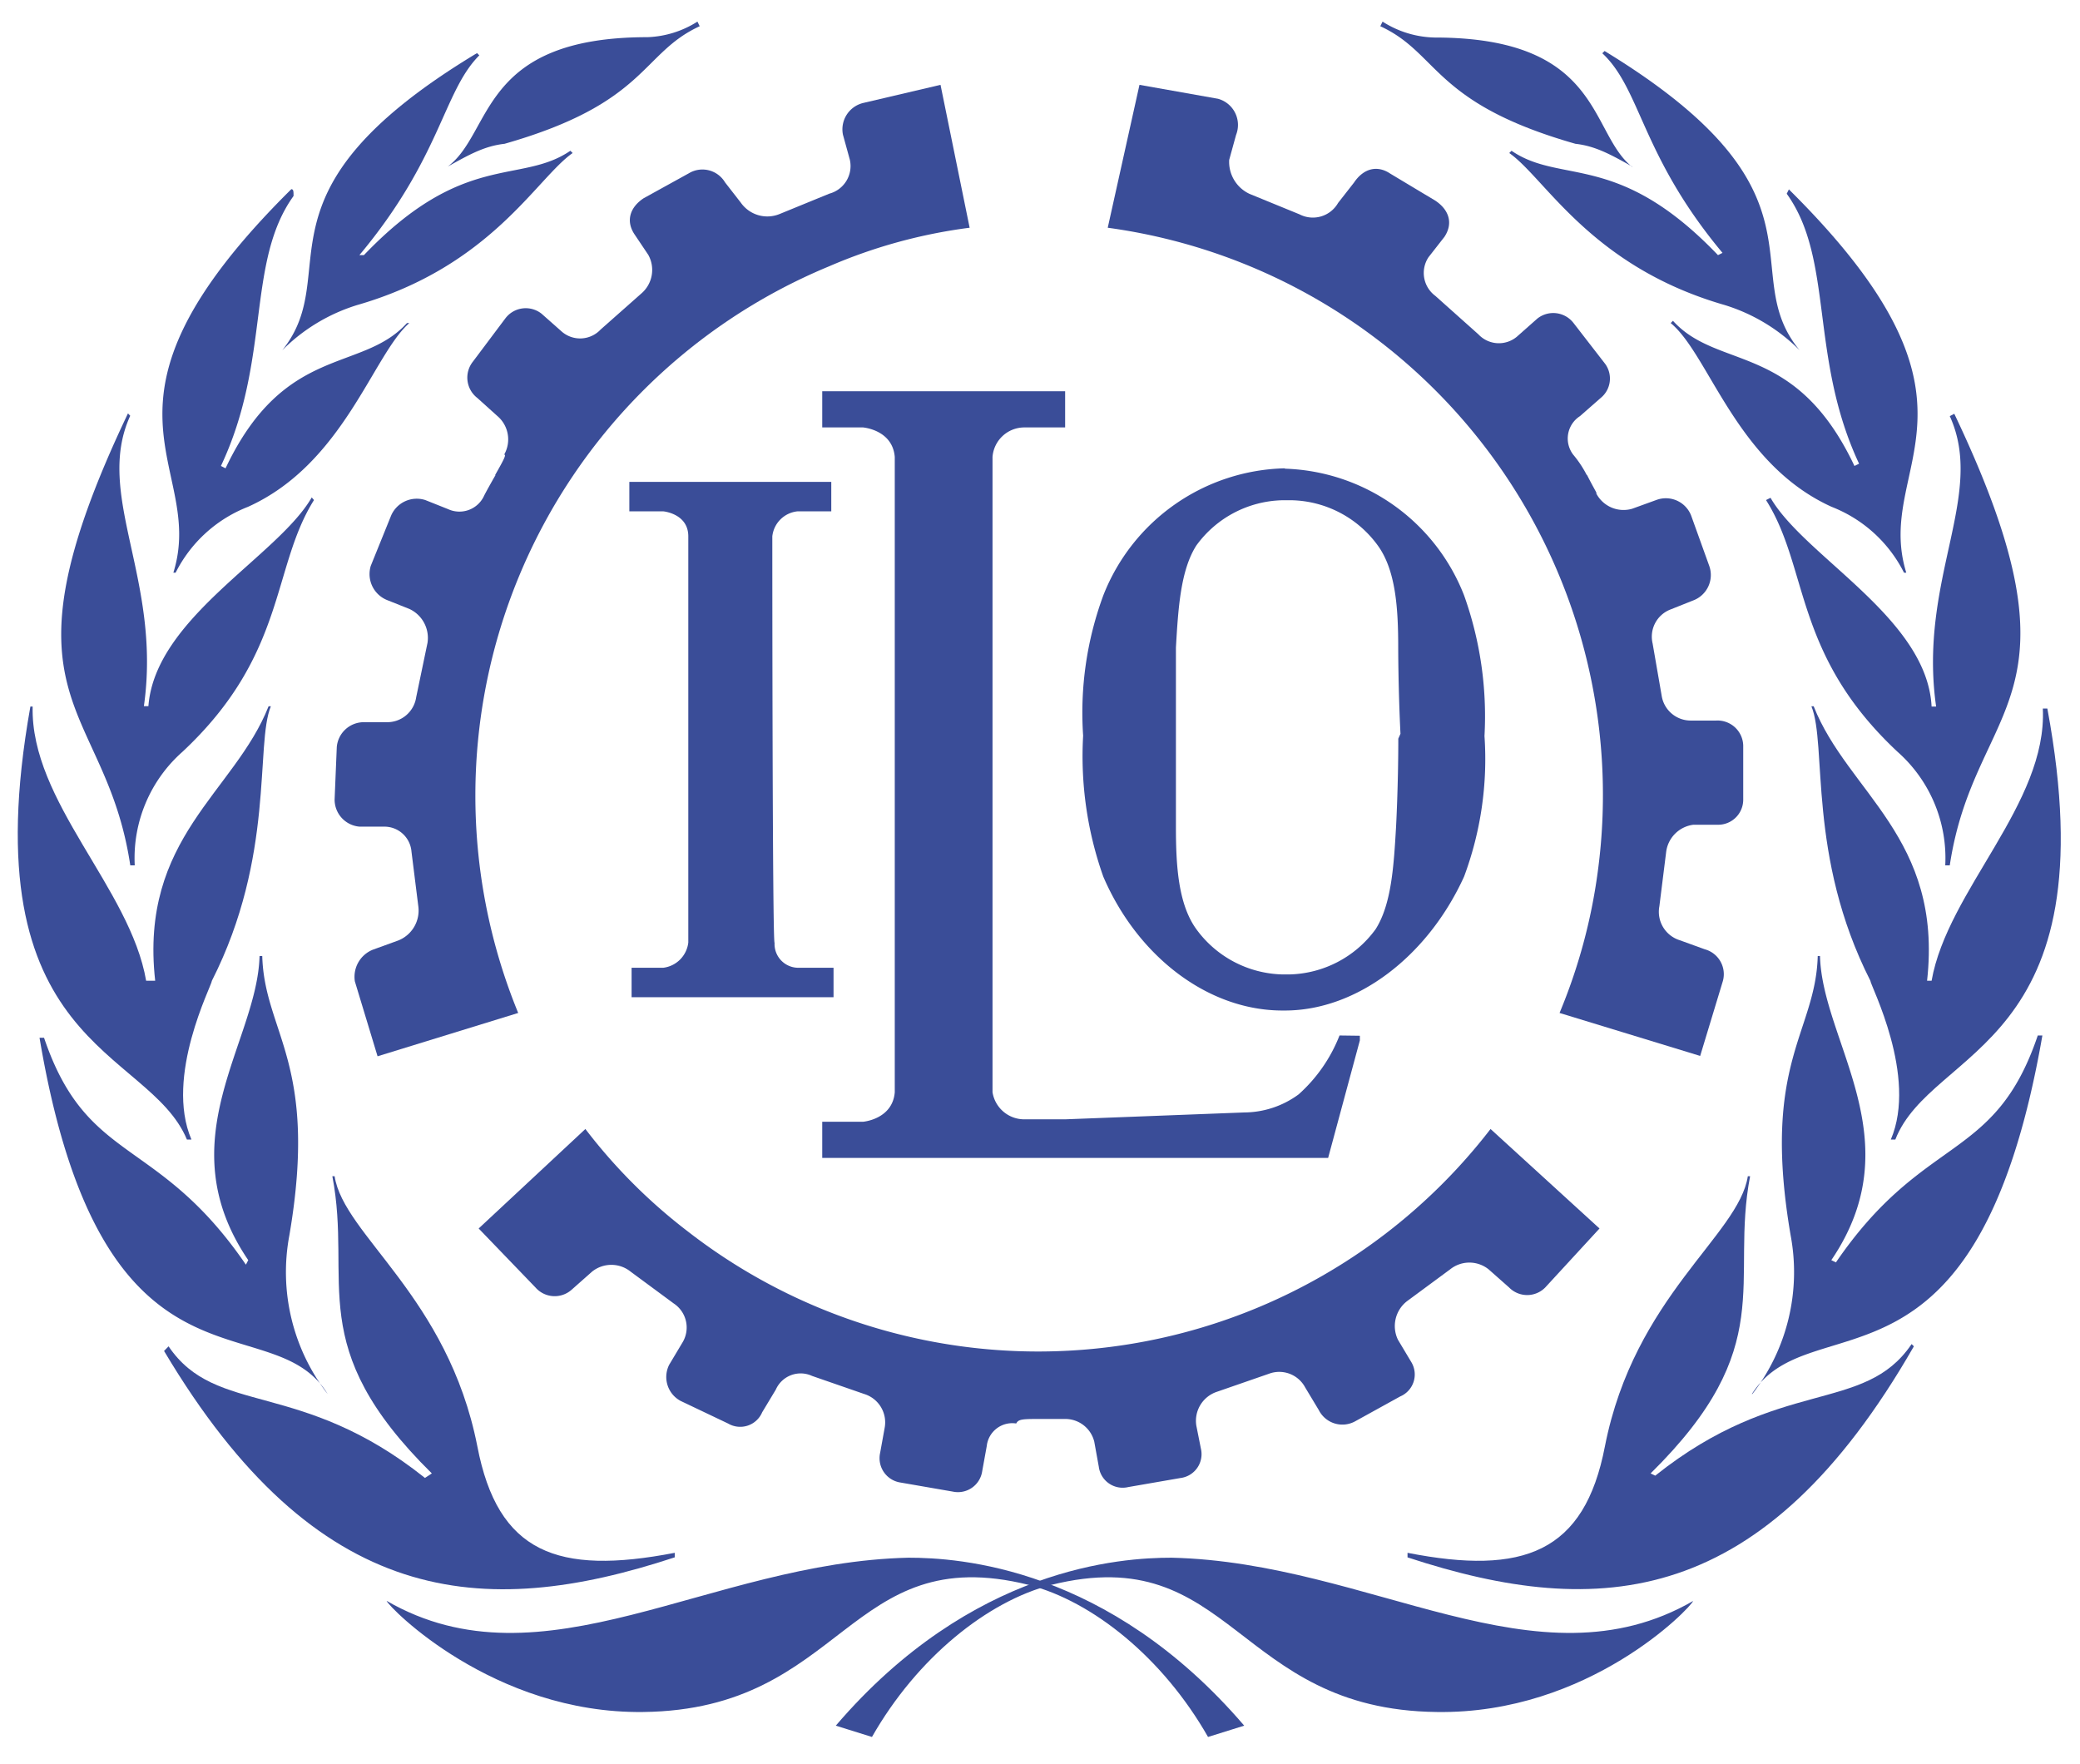
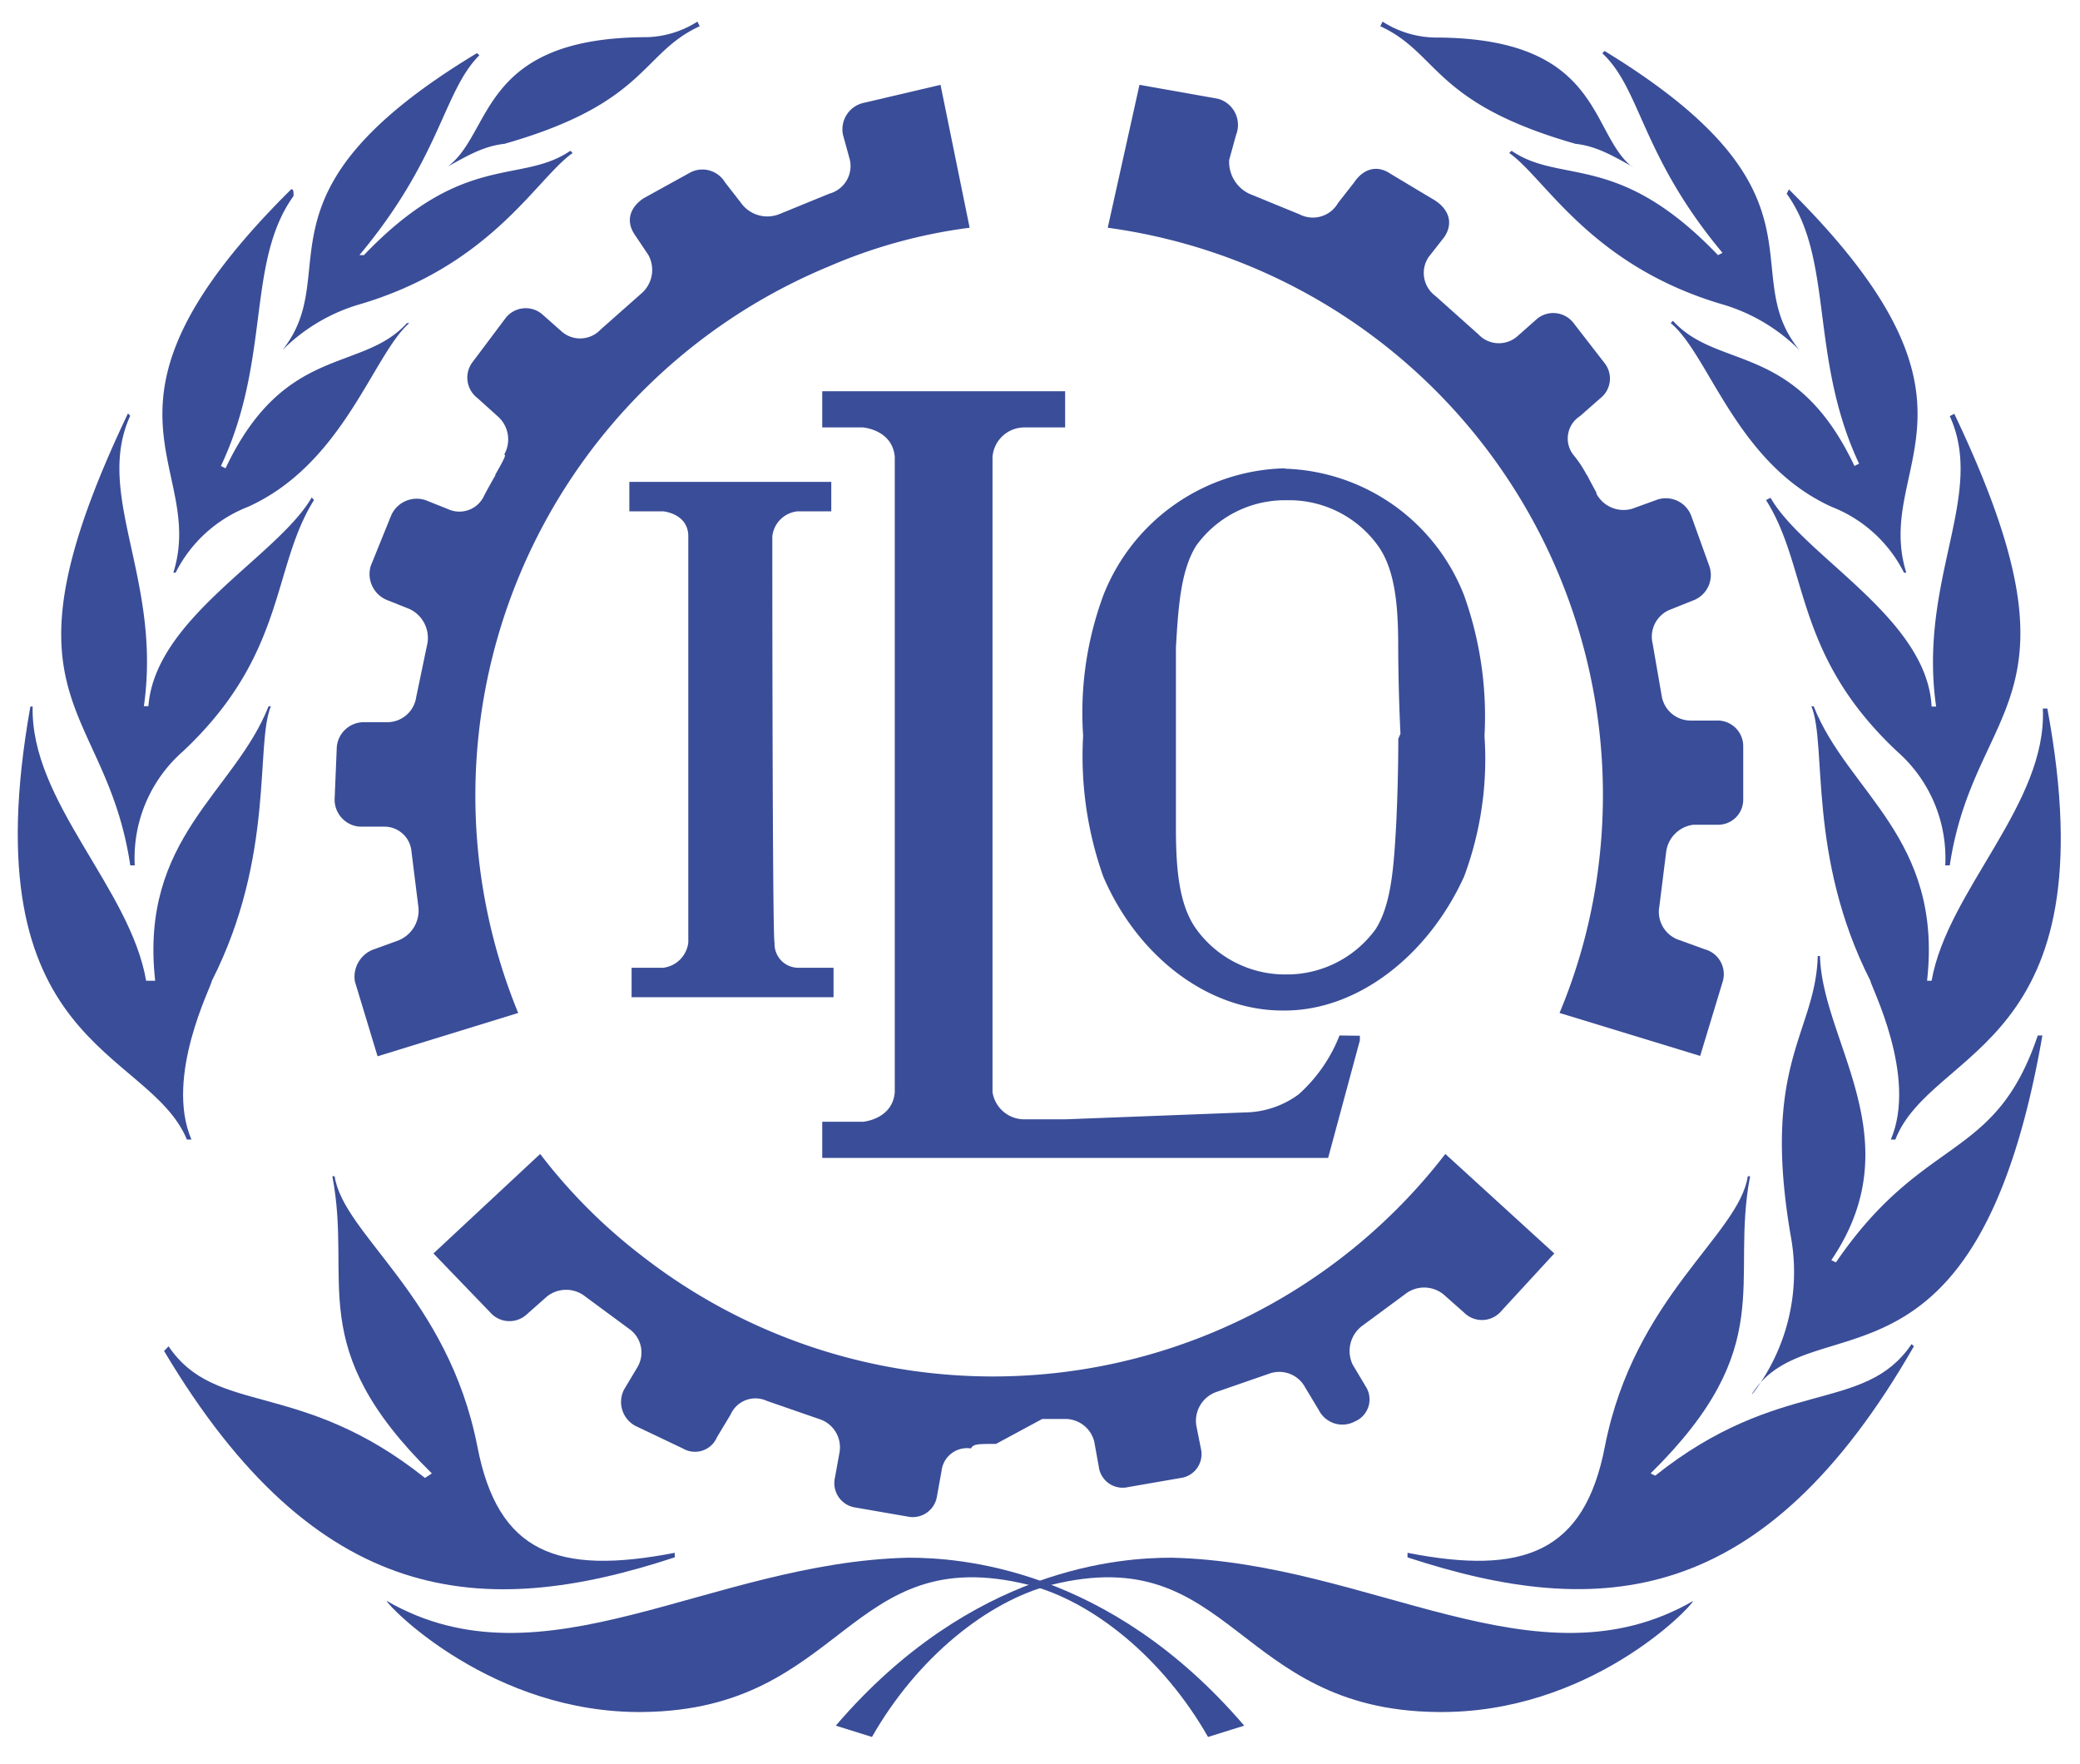
<svg xmlns="http://www.w3.org/2000/svg" id="Layer_1" data-name="Layer 1" viewBox="0 0 230 195">
  <defs>
    <style>.cls-1{fill:#3a4d98;}</style>
  </defs>
  <path class="cls-1" d="M54.79,52.53c-1,1.75-1.25,2.26-1.25,2.26a3,3,0,0,1-4,1.5l-2.51-1A3.09,3.09,0,0,0,43.25,57h0L41,62.56a3.1,3.1,0,0,0,1.76,3.77l2.51,1a3.53,3.53,0,0,1,2,3.76l-1.25,6a3.23,3.23,0,0,1-3.26,2.76H40.24a3,3,0,0,0-3,2.76L37,88.4a3,3,0,0,0,2.76,3H42.5a3,3,0,0,1,3,2.76l.75,6A3.56,3.56,0,0,1,44,104l-2.76,1a3.23,3.23,0,0,0-2,3.51l2.51,8.28L57.3,112A63.34,63.34,0,0,1,91.67,29.45a57.58,57.58,0,0,1,15.55-4.27L104,9.38l-8.53,2a3,3,0,0,0-2.26,3.51l.76,2.76a3.16,3.16,0,0,1-2.26,3.76l-5.52,2.26a3.58,3.58,0,0,1-4.27-1.26l-1.75-2.25a2.91,2.91,0,0,0-4-1l-5,2.76c-1.51,1-2,2.51-1,4l1.51,2.25a3.43,3.43,0,0,1-.75,4.27l-4.52,4a3.1,3.1,0,0,1-4.26.25l-2.26-2a2.82,2.82,0,0,0-4,.5L52.28,40a2.84,2.84,0,0,0,.5,4L55,46a3.39,3.39,0,0,1,.75,4.26c.25,0,0,.5-1,2.26" />
-   <path class="cls-1" d="M115.25,156.89h2.51A3.3,3.3,0,0,1,121,159.4l.5,2.76a2.66,2.66,0,0,0,3.26,2.26l5.77-1a2.66,2.66,0,0,0,2.26-3.26l-.5-2.51a3.38,3.38,0,0,1,2.26-3.76l5.77-2a3.25,3.25,0,0,1,4,1.51l1.51,2.51a2.92,2.92,0,0,0,4,1.25l5-2.76a2.64,2.64,0,0,0,1.25-3.76l-1.5-2.51a3.48,3.48,0,0,1,1-4.26l4.77-3.52a3.4,3.4,0,0,1,4.26,0l2.26,2a2.8,2.8,0,0,0,4,0h0l6-6.52-12.05-11a63.16,63.16,0,0,1-88.81,11.29,60.3,60.3,0,0,1-11.28-11.29l-11.8,11,6.28,6.52a2.82,2.82,0,0,0,4,.25l2.26-2a3.4,3.4,0,0,1,4.26,0l4.77,3.52a3.19,3.19,0,0,1,1,4.26l-1.5,2.51a3,3,0,0,0,1.25,4l5.27,2.51a2.64,2.64,0,0,0,3.76-1.25h0l1.51-2.51a3,3,0,0,1,4-1.51l5.77,2a3.28,3.28,0,0,1,2.26,3.76l-.5,2.76a2.72,2.72,0,0,0,2.26,3.27l5.77,1a2.71,2.71,0,0,0,3.26-2.26l.5-2.76a2.84,2.84,0,0,1,3.26-2.51c.25-.5.75-.5,2.76-.5" />
+   <path class="cls-1" d="M115.25,156.89h2.51A3.3,3.3,0,0,1,121,159.4l.5,2.76a2.66,2.66,0,0,0,3.26,2.26l5.77-1a2.66,2.66,0,0,0,2.26-3.26l-.5-2.51a3.38,3.38,0,0,1,2.26-3.76l5.77-2a3.25,3.25,0,0,1,4,1.51l1.51,2.51a2.92,2.92,0,0,0,4,1.25a2.64,2.64,0,0,0,1.25-3.76l-1.5-2.51a3.48,3.48,0,0,1,1-4.26l4.77-3.52a3.4,3.4,0,0,1,4.26,0l2.26,2a2.8,2.8,0,0,0,4,0h0l6-6.52-12.05-11a63.16,63.16,0,0,1-88.81,11.29,60.3,60.3,0,0,1-11.28-11.29l-11.8,11,6.28,6.52a2.82,2.82,0,0,0,4,.25l2.26-2a3.4,3.4,0,0,1,4.26,0l4.77,3.52a3.19,3.19,0,0,1,1,4.26l-1.5,2.51a3,3,0,0,0,1.25,4l5.27,2.51a2.64,2.64,0,0,0,3.76-1.25h0l1.51-2.51a3,3,0,0,1,4-1.51l5.77,2a3.28,3.28,0,0,1,2.26,3.76l-.5,2.76a2.72,2.72,0,0,0,2.26,3.27l5.77,1a2.71,2.71,0,0,0,3.26-2.26l.5-2.76a2.84,2.84,0,0,1,3.26-2.51c.25-.5.75-.5,2.76-.5" />
  <path class="cls-1" d="M175.46,52.53a12.1,12.1,0,0,0-1.5-2.26,2.94,2.94,0,0,1,.75-4.26L177,44a2.76,2.76,0,0,0,.5-3.76L174,35.72a2.83,2.83,0,0,0-4-.5h0l-2.26,2a3.1,3.1,0,0,1-4.26-.25l-4.77-4.26a3.15,3.15,0,0,1-.75-4.27l1.76-2.25c1-1.51.5-3-1-4l-5-3c-1.5-1-3-.5-4,1l-1.76,2.25a3.21,3.21,0,0,1-4.26,1.26l-5.52-2.26a3.9,3.9,0,0,1-2.26-3.76l.76-2.76a3,3,0,0,0-2-4L126,9.38l-3.51,15.8a63.3,63.3,0,0,1,54.18,71.25A61.63,61.63,0,0,1,172.45,112L188,116.75l2.51-8.28a2.85,2.85,0,0,0-2-3.51h0l-2.76-1a3.29,3.29,0,0,1-2.26-3.77l.75-6a3.47,3.47,0,0,1,3-3H190a2.77,2.77,0,0,0,2.76-2.76h0v-6a2.84,2.84,0,0,0-3-2.76H187a3.25,3.25,0,0,1-3.26-2.76l-1-5.77a3.22,3.22,0,0,1,2-3.76l2.51-1A3,3,0,0,0,189,62.56L187,57a3,3,0,0,0-3.76-1.75l-2.76,1a3.4,3.4,0,0,1-4-1.75c.25.25-.25-.51-1-2" />
  <path class="cls-1" d="M49.52,18.41h0c2.26-1.25,4-2.26,6.27-2.51,15.81-4.51,15.06-10,21.58-13l-.25-.51A11,11,0,0,1,71.6,4.11C53,4.11,54.54,14.65,49.52,18.41" />
  <path class="cls-1" d="M31.21,38.73h0a20,20,0,0,1,8.28-5c14.8-4.26,19.82-14,23.83-16.81l-.25-.25c-5.52,3.77-11.79,0-22.83,11.54h-.5C48.77,17.41,49,10.13,53,6.12l-.25-.25C26.94,21.42,38.23,30,31.21,38.73" />
  <path class="cls-1" d="M32.21,20.92C7.88,45,22.93,51.27,19.17,63.32h.25a15.09,15.09,0,0,1,8-7.28C38,51.27,41.24,39.23,45.26,35.72H45C40,41.24,31.46,38,24.94,51.78l-.51-.26C30,39.73,27.19,29,32.46,21.67c0-.5,0-.75-.25-.75" />
  <path class="cls-1" d="M14.4,95.68h.5a15.68,15.68,0,0,1,5.27-12.55C31.71,72.35,30,62.81,34.72,55.29L34.47,55c-3.76,6.52-17.31,13.29-18.06,23.08h-.5c2-14.05-5.52-23.33-1.51-32.11l-.25-.26c-15.3,32.12-2.51,31.61.25,49.93" />
  <path class="cls-1" d="M20.67,126h.5c-3-7,2.26-17.06,2.26-17.56,7-13.8,4.77-26.09,6.52-30.35H29.7c-3.76,9.53-14.3,14.55-12.54,30.35h-1C14.4,98.19,3.36,88.65,3.61,78.12H3.36C-3.41,116,16.41,115.75,20.67,126" />
-   <path class="cls-1" d="M36.23,154.13h0A22,22,0,0,1,32,136.57c3.26-19.07-2.76-22.33-3-30.86H28.7c-.25,9.54-10.29,20.32-1.25,33.62l-.26.5c-9.78-14.3-17.56-11-22.32-25.09h-.5c7,41.65,25.58,29.11,31.86,39.39" />
  <path class="cls-1" d="M74.61,172.19v-.5c-13,2.51-19.57,0-21.83-11.79C49.52,143.34,38,136.57,37,130.05h-.25c2.26,11.79-3.26,18.81,11,32.86l-.76.5c-13.79-11-23.08-6.77-28.35-14.55l-.5.51C35,177.71,53.29,179.22,74.61,172.19" />
  <path class="cls-1" d="M42.75,177h0c17.31,10,35.62-4.26,57.7-4.77,5.52,0,22.08,1,37.13,18.57l-4,1.25c-5-8.78-12.79-15-19.81-16.81-20.07-5-20.33,13.8-42.65,14.05C54.54,189.5,43,177.71,42.75,177" />
  <path class="cls-1" d="M180.48,18.41h0c-2.26-1.25-4-2.26-6.27-2.51-15.81-4.51-15.06-10-21.58-13l.25-.51a11.11,11.11,0,0,0,5.77,1.76c18.57,0,17.06,10.54,21.83,14.3" />
  <path class="cls-1" d="M199,38.73h0a20,20,0,0,0-8.28-5c-14.8-4.26-19.82-14-23.83-16.81l.25-.25c5.52,3.77,11.79,0,22.83,11.54l.5-.25c-9-10.78-9-18.06-13.29-22.07l.25-.25C203.31,21.42,191.77,30,199,38.73" />
  <path class="cls-1" d="M197.79,20.92c24.33,24.08,9.28,30.35,13,42.4h-.25a15.09,15.09,0,0,0-8-7.28C192,51.27,189,39.23,184.74,35.72l.25-.25c5,5.52,13.55,2.26,20.07,16.05l.51-.25c-5.52-11.79-2.76-22.57-8-29.85l.25-.5" />
  <path class="cls-1" d="M215.6,95.68h-.5a15.68,15.68,0,0,0-5.27-12.55c-11.54-10.78-9.78-20.32-14.55-27.84l.5-.25c3.76,6.52,17.31,13.29,17.81,23.08h.5c-2-14.05,5.52-23.33,1.51-32.11l.5-.26c15.3,32.12,2.26,31.61-.5,49.93" />
  <path class="cls-1" d="M209.58,126h-.5c3-7-2.26-17.06-2.26-17.56-7-13.8-4.77-26.09-6.52-30.35h.25c3.76,9.53,14.3,14.55,12.54,30.35h.5c1.76-10,12.8-19.57,12.3-30.1h.5c7,37.63-12.8,37.38-16.81,47.66" />
  <path class="cls-1" d="M193.77,154.13h0A22,22,0,0,0,198,136.57c-3.26-19.07,2.76-22.33,3-30.86h.25c.25,9.54,10.29,20.32,1.25,33.62l.51.25c9.78-14.3,17.56-11,22.32-25.09h.51c-7.28,41.9-25.59,29.36-32.12,39.64" />
  <path class="cls-1" d="M155.64,172.19v-.5c12.8,2.51,19.57,0,21.83-11.79,3.26-16.56,14.8-23.33,15.8-29.85h.25c-2.25,11.79,3.26,18.81-11,32.86l.51.25c13.79-11,23.08-6.77,28.35-14.55l.25.25c-16.56,28.85-34.62,30.36-56,23.33" />
  <path class="cls-1" d="M187.25,177h0c-17.31,10-35.62-4.26-57.7-4.77-5.52,0-22.08,1-37.13,18.57l4,1.25c5-8.78,12.79-15,19.81-16.81,20.07-5,20.33,13.8,42.65,14.05,16.81.25,28.1-11.54,28.35-12.29" />
  <path class="cls-1" d="M142.09,51.78h0a22.11,22.11,0,0,0-20.07,14,37.41,37.41,0,0,0-2.25,15.56A39.78,39.78,0,0,0,122,96.93c3.77,8.78,11.54,14.8,19.82,14.8h.25c8,0,15.81-6,19.82-14.8a37.19,37.19,0,0,0,2.26-15.55,39.67,39.67,0,0,0-2.26-15.56,22,22,0,0,0-19.82-14m12.55,29.85c0,5.27-.25,9.78-.25,9.78-.25,4.27-.5,8.53-2.26,11.29a12.13,12.13,0,0,1-9.53,5h-.76a12.13,12.13,0,0,1-9.53-5c-2-2.76-2.26-7-2.26-11.29V71.59c.25-4.26.5-8.53,2.26-11.28a12.1,12.1,0,0,1,9.53-5h1a12.1,12.1,0,0,1,9.53,5c2,2.75,2.26,7,2.26,11.28,0,0,0,4.52.25,9.54Z" />
  <path class="cls-1" d="M148.12,114.49A17.07,17.07,0,0,1,143.6,121a10.23,10.23,0,0,1-6,2l-19.82.76h-4.52a3.55,3.55,0,0,1-3.51-3V50.52a3.53,3.53,0,0,1,3.51-3.26h4.52v-4H90.92v4h4.51s3.26.25,3.51,3.26v70.25c-.25,3-3.51,3.26-3.51,3.26H90.92v4h55.94l3.51-13v-.51Z" />
  <path class="cls-1" d="M85.4,59.3a3.12,3.12,0,0,1,2.76-2.76h3.76V53.28H69.59v3.26h3.77s2.75.25,2.75,2.76v44.91A3.18,3.18,0,0,1,73.36,107H69.84v3.26H92.17V107H88.41a2.63,2.63,0,0,1-2.76-2.76C85.4,104.21,85.4,59.3,85.4,59.3Z" />
</svg>